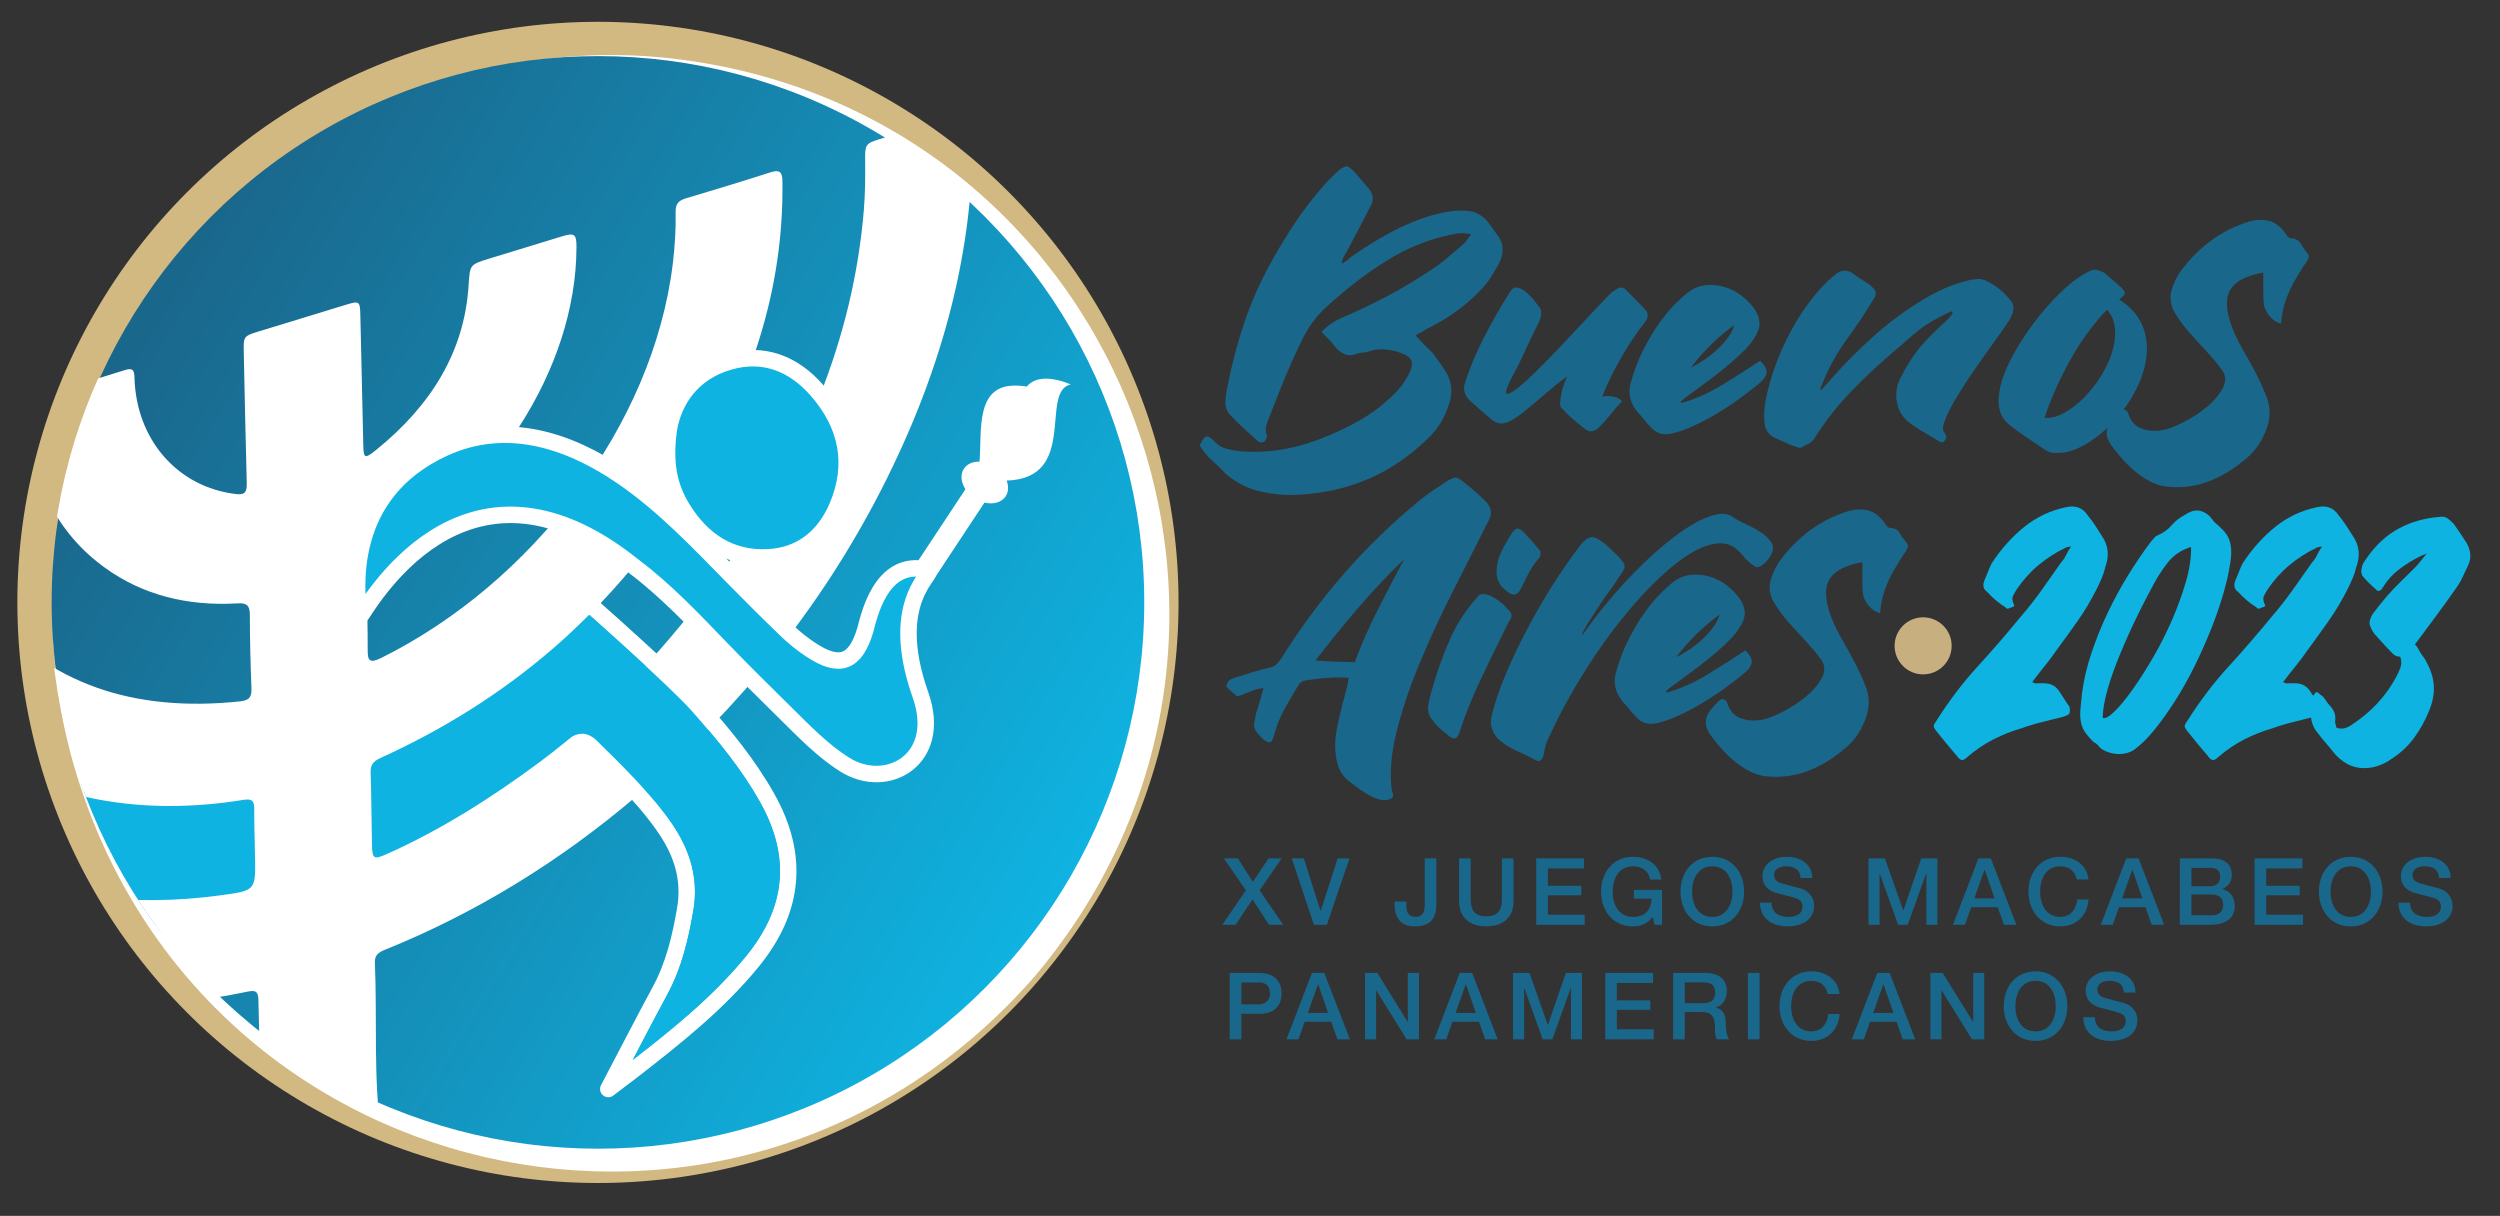
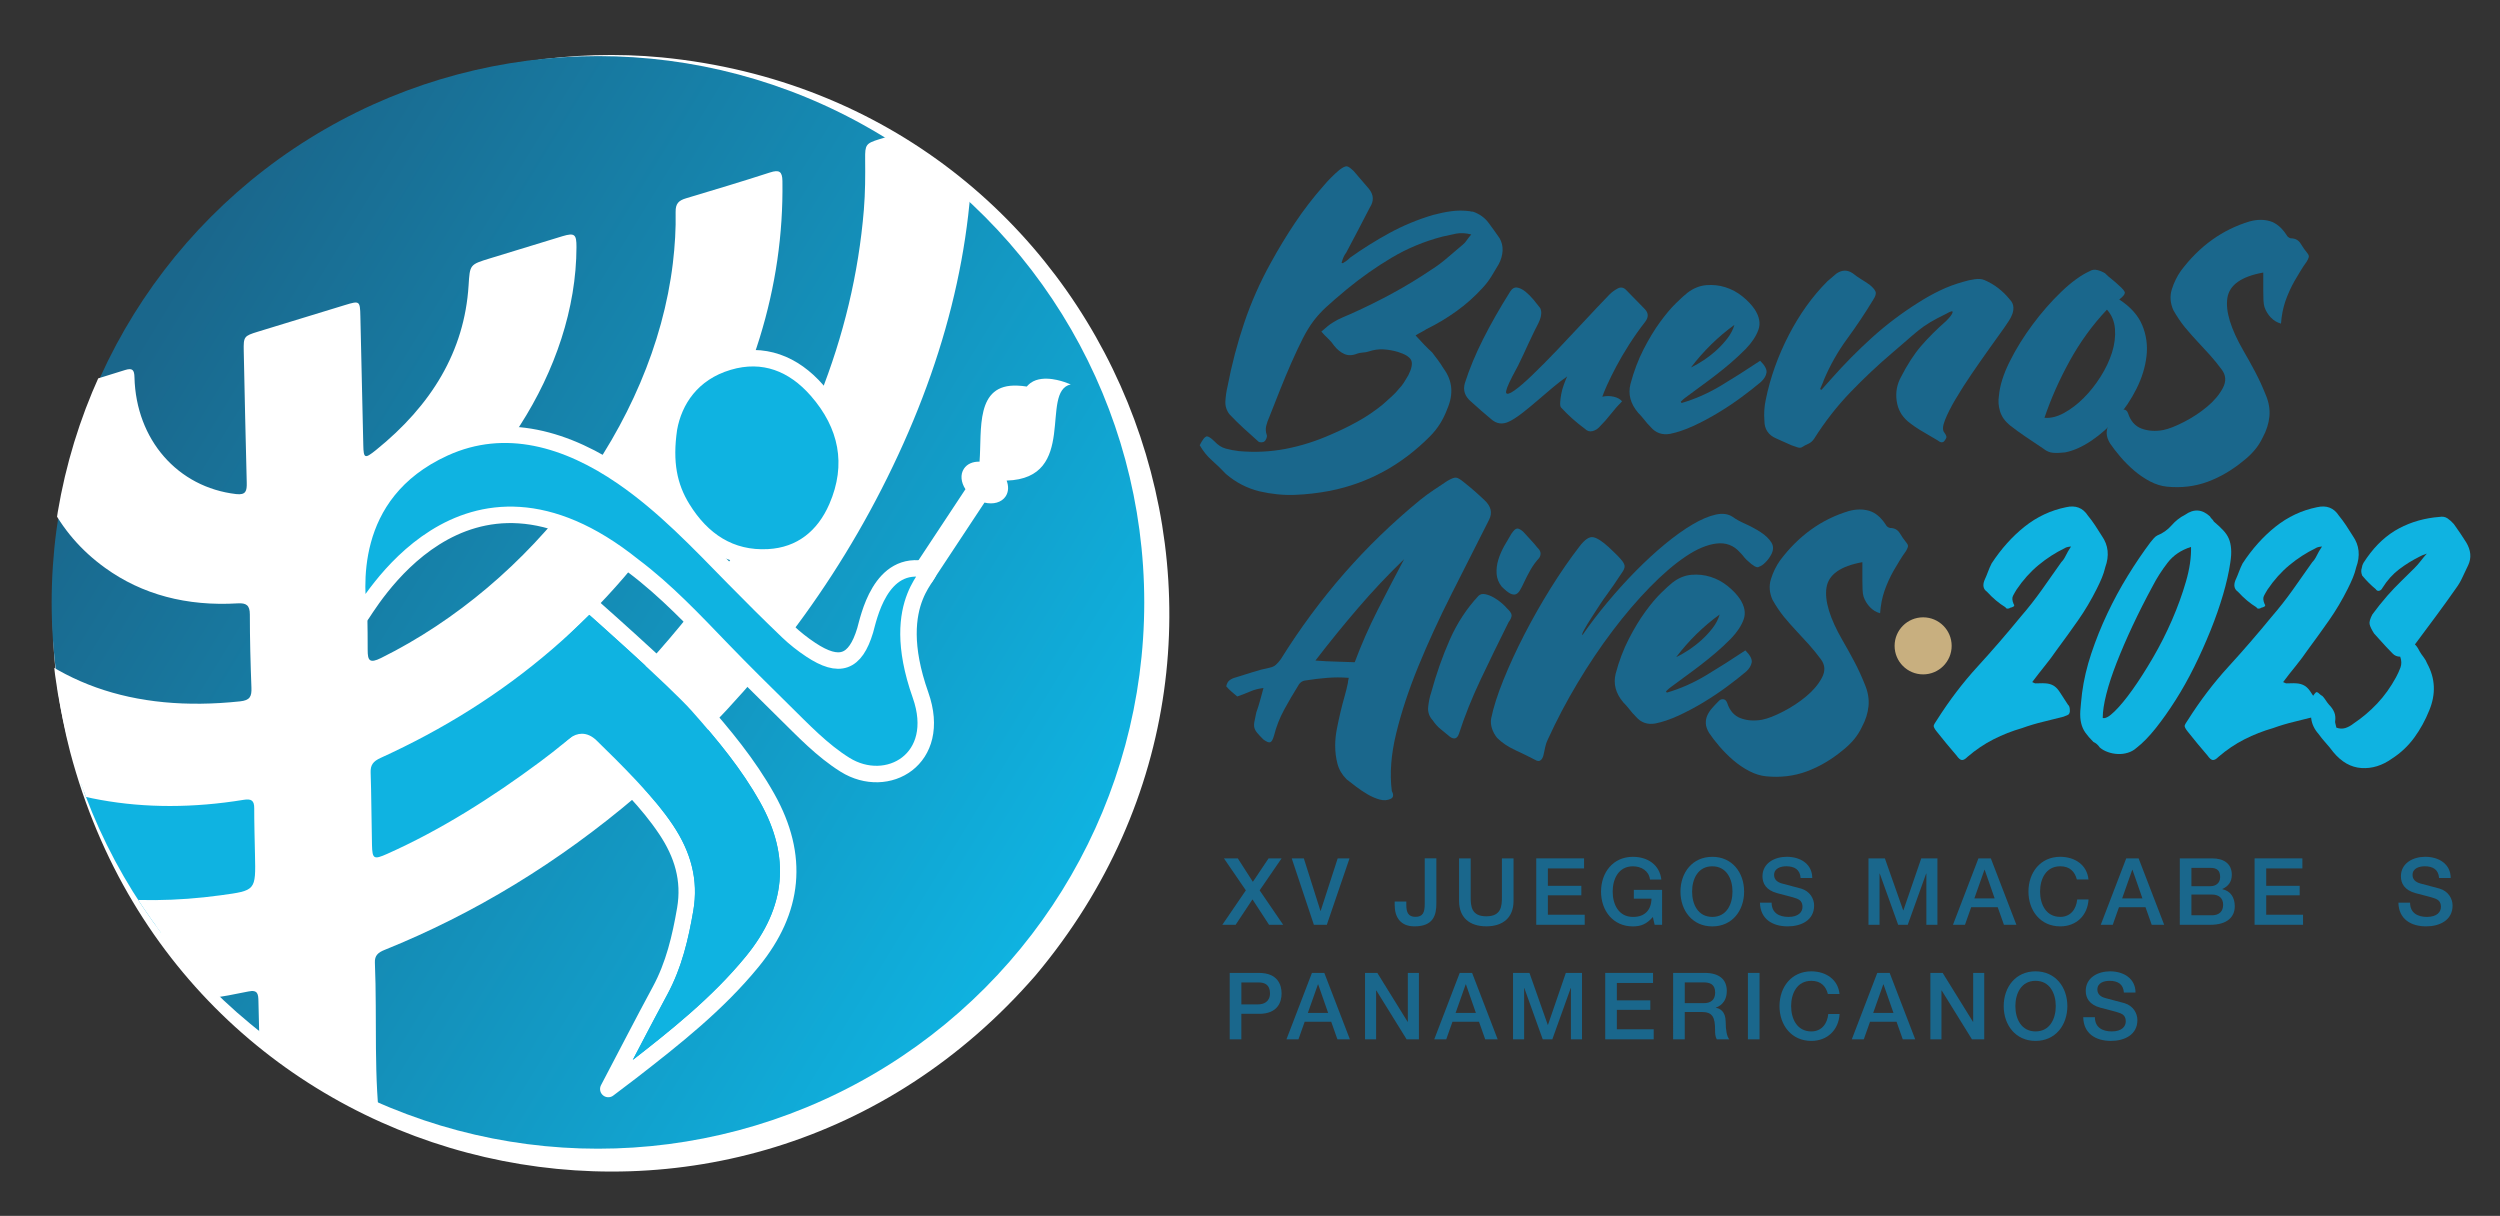
<svg xmlns="http://www.w3.org/2000/svg" xmlns:xlink="http://www.w3.org/1999/xlink" version="1.1" id="Capa_1" x="0px" y="0px" viewBox="0 0 758.88 369.07" style="enable-background:new 0 0 758.88 369.07;" xml:space="preserve">
  <rect x="0" y="0" width="758.88" height="369.07" fill="#333333" stroke="none" />
  <style type="text/css">
	.st0{fill:#D2B881;}
	.st1{fill:#1A678C;}
	.st2{fill:#FFFFFF;}
	.st3{fill:url(#SVGID_1_);}
	.st4{fill:#0FB3E1;}
	.st5{fill:#C8AF7F;}
	.st6{clip-path:url(#SVGID_00000109000534095724845570000003755564472049435537_);}
	.st7{fill:#0FB3E1;stroke:#FFFFFF;stroke-width:5;stroke-linecap:round;stroke-linejoin:round;stroke-miterlimit:10;}
	.st8{fill:#0FB3E1;stroke:#FFFFFF;stroke-width:5;stroke-linecap:square;stroke-miterlimit:10;}
</style>
  <g>
-     <circle class="st0" cx="181.51" cy="182.86" r="176.24" />
-   </g>
+     </g>
  <g>
    <circle class="st1" cx="181.51" cy="182.86" r="163.75" />
    <path class="st2" d="M56.4,76.29c34.73-41.7,90.52-64.01,144.47-58.87C338,30.83,403.03,190.38,314.39,296.03   c-90.47,104.21-257.76,65.58-293.09-67.75C7.61,175.84,20.75,117.21,56.4,76.29L56.4,76.29z M57.31,77.07   C14.94,125.81,6.4,199.88,36.43,257.03c52.68,102.89,194.02,119.42,268.83,31.23c75.15-87.9,36.36-224.79-73.6-260.43   C170.46,7.27,98.69,27.48,57.31,77.07L57.31,77.07z" />
  </g>
  <linearGradient id="SVGID_1_" gradientUnits="userSpaceOnUse" x1="41.8" y1="97.477" x2="324.836" y2="270.441">
    <stop offset="0.011" style="stop-color:#1A678C" />
    <stop offset="0.999" style="stop-color:#0FB3E1" />
  </linearGradient>
  <circle class="st3" cx="181.51" cy="182.86" r="165.83" />
  <path class="st1" d="M371.53,260.56h4.21l4.57,7.12l4.77-7.12h3.95l-6.66,9.71l7.14,10.45h-4.29l-5.03-7.71l-5.11,7.71h-4.04  l7.14-10.45L371.53,260.56z" />
  <path class="st1" d="M392.11,260.56h3.67l5.05,15.95h0.06l5.17-15.95h3.59l-6.89,20.16h-3.93L392.11,260.56z" />
  <path class="st1" d="M436.01,274.23c0,3.5-0.85,6.97-6.64,6.97c-4.26,0-6.01-2.79-6.01-6.47v-1.07h3.53v1.04  c0,2.29,0.62,3.61,2.77,3.61c2.29,0,2.82-1.38,2.82-3.9v-13.86h3.53V274.23z" />
  <path class="st1" d="M442.9,260.56h3.53v11.75c0,2.71,0.17,5.84,4.74,5.84c4.57,0,4.74-3.13,4.74-5.84v-11.75h3.53v12.9  c0,5.17-3.3,7.73-8.27,7.73s-8.27-2.57-8.27-7.73V260.56z" />
  <path class="st1" d="M466.33,260.56h14.51v3.05h-10.98v5.28h10.16v2.88h-10.16v5.9h11.18v3.05h-14.71V260.56z" />
  <path class="st1" d="M504.53,280.73h-2.26l-0.54-2.37c-1.89,2.15-3.61,2.85-6.07,2.85c-6.04,0-9.66-4.8-9.66-10.56  c0-5.76,3.61-10.56,9.66-10.56c4.41,0,8.1,2.34,8.64,6.89h-3.44c-0.34-2.65-2.65-4.01-5.2-4.01c-4.32,0-6.13,3.81-6.13,7.68  c0,3.87,1.81,7.68,6.13,7.68c3.61,0.06,5.59-2.12,5.65-5.53h-5.36v-2.68h8.58V280.73z" />
  <path class="st1" d="M529.43,270.65c0,5.76-3.61,10.56-9.66,10.56c-6.04,0-9.66-4.8-9.66-10.56c0-5.76,3.61-10.56,9.66-10.56  C525.81,260.08,529.43,264.88,529.43,270.65z M513.64,270.65c0,3.87,1.81,7.68,6.13,7.68c4.32,0,6.13-3.81,6.13-7.68  c0-3.87-1.81-7.68-6.13-7.68C515.45,262.96,513.64,266.78,513.64,270.65z" />
  <path class="st1" d="M537.78,274.01c0,3.11,2.29,4.32,5.11,4.32c3.11,0,4.26-1.53,4.26-3.05c0-1.55-0.85-2.17-1.67-2.49  c-1.41-0.54-3.25-0.9-6.02-1.67c-3.44-0.93-4.46-3.02-4.46-5.11c0-4.04,3.73-5.93,7.37-5.93c4.21,0,7.74,2.23,7.74,6.44h-3.53  c-0.17-2.6-1.92-3.56-4.35-3.56c-1.64,0-3.7,0.59-3.7,2.63c0,1.41,0.96,2.2,2.4,2.6c0.31,0.08,4.77,1.24,5.82,1.55  c2.65,0.79,3.93,3.05,3.93,5.14c0,4.52-4.01,6.32-8.02,6.32c-4.6,0-8.33-2.2-8.42-7.2H537.78z" />
  <path class="st1" d="M567.19,260.56h4.97l5.56,15.78h0.06l5.42-15.78h4.91v20.16h-3.36v-15.56h-0.06l-5.59,15.56h-2.91l-5.59-15.56  h-0.06v15.56h-3.36V260.56z" />
  <path class="st1" d="M600.56,260.56h3.76l7.76,20.16h-3.78l-1.89-5.34h-8.05l-1.89,5.34h-3.64L600.56,260.56z M599.32,272.71h6.16  l-3.02-8.67h-0.08L599.32,272.71z" />
  <path class="st1" d="M630.43,266.97c-0.59-2.32-2.09-4.01-5.03-4.01c-4.32,0-6.13,3.81-6.13,7.68c0,3.87,1.81,7.68,6.13,7.68  c3.13,0,4.86-2.34,5.14-5.28h3.44c-0.28,4.83-3.7,8.16-8.58,8.16c-6.04,0-9.66-4.8-9.66-10.56c0-5.76,3.61-10.56,9.66-10.56  c4.55,0.03,8.13,2.54,8.56,6.89H630.43z" />
  <path class="st1" d="M645.42,260.56h3.76l7.76,20.16h-3.78l-1.89-5.34h-8.05l-1.89,5.34h-3.64L645.42,260.56z M644.18,272.71h6.16  l-3.02-8.67h-0.08L644.18,272.71z" />
  <path class="st1" d="M661.68,260.56h9.8c3.61,0,5.99,1.64,5.99,5c0,2.03-1.04,3.5-2.88,4.29v0.06c2.46,0.54,3.78,2.46,3.78,5.19  c0,3.16-2.2,5.62-7.43,5.62h-9.26V260.56z M665.21,269.01h5.76c1.69,0,2.96-0.99,2.96-2.8c0-2.03-1.04-2.77-2.96-2.77h-5.76V269.01z   M665.21,277.84h6.24c2.15,0,3.39-1.16,3.39-3.19c0-1.98-1.24-3.11-3.39-3.11h-6.24V277.84z" />
  <path class="st1" d="M684.38,260.56h14.51v3.05h-10.98v5.28h10.16v2.88h-10.16v5.9h11.18v3.05h-14.71V260.56z" />
-   <path class="st1" d="M723.23,270.65c0,5.76-3.61,10.56-9.66,10.56c-6.04,0-9.66-4.8-9.66-10.56c0-5.76,3.61-10.56,9.66-10.56  C719.61,260.08,723.23,264.88,723.23,270.65z M707.44,270.65c0,3.87,1.81,7.68,6.13,7.68s6.13-3.81,6.13-7.68  c0-3.87-1.81-7.68-6.13-7.68S707.44,266.78,707.44,270.65z" />
  <path class="st1" d="M731.58,274.01c0,3.11,2.29,4.32,5.11,4.32c3.11,0,4.26-1.53,4.26-3.05c0-1.55-0.85-2.17-1.67-2.49  c-1.41-0.54-3.25-0.9-6.02-1.67c-3.44-0.93-4.46-3.02-4.46-5.11c0-4.04,3.73-5.93,7.37-5.93c4.21,0,7.74,2.23,7.74,6.44h-3.53  c-0.17-2.6-1.92-3.56-4.35-3.56c-1.64,0-3.7,0.59-3.7,2.63c0,1.41,0.96,2.2,2.4,2.6c0.31,0.08,4.77,1.24,5.82,1.55  c2.65,0.79,3.93,3.05,3.93,5.14c0,4.52-4.01,6.32-8.02,6.32c-4.6,0-8.33-2.2-8.42-7.2H731.58z" />
  <path class="st1" d="M373.28,295.33h8.89c5.76,0,6.86,3.73,6.86,6.24c0,2.49-1.1,6.21-6.86,6.18h-5.36v7.74h-3.53V295.33z   M376.81,304.88h5.17c1.58,0,3.53-0.79,3.53-3.33c0-2.65-1.61-3.33-3.47-3.33h-5.22V304.88z" />
  <path class="st1" d="M398.24,295.33h3.76l7.76,20.16h-3.78l-1.89-5.34h-8.05l-1.89,5.34h-3.64L398.24,295.33z M397,307.48h6.16  l-3.02-8.67h-0.08L397,307.48z" />
  <path class="st1" d="M414.36,295.33h3.73l9.2,14.85h0.06v-14.85h3.36v20.16h-3.73l-9.18-14.82h-0.08v14.82h-3.36V295.33z" />
  <path class="st1" d="M443.1,295.33h3.76l7.76,20.16h-3.78l-1.89-5.34h-8.05l-1.89,5.34h-3.64L443.1,295.33z M441.85,307.48h6.16  l-3.02-8.67h-0.08L441.85,307.48z" />
  <path class="st1" d="M459.3,295.33h4.97l5.56,15.78h0.06l5.42-15.78h4.91v20.16h-3.36v-15.56h-0.06l-5.59,15.56h-2.91l-5.59-15.56  h-0.06v15.56h-3.36V295.33z" />
  <path class="st1" d="M487.27,295.33h14.51v3.05H490.8v5.28h10.16v2.88H490.8v5.9h11.18v3.05h-14.71V295.33z" />
  <path class="st1" d="M507.88,295.33h9.63c4.41,0,6.66,2.03,6.66,5.45c0,3.87-2.68,4.86-3.33,5.08v0.06  c1.21,0.17,2.99,1.07,2.99,4.26c0,2.34,0.34,4.49,1.1,5.31h-3.78c-0.54-0.88-0.54-1.98-0.54-2.96c0-3.7-0.76-5.34-4.01-5.34h-5.19  v8.3h-3.53V295.33z M511.41,304.51h5.79c2.23,0,3.44-1.1,3.44-3.22c0-2.57-1.67-3.08-3.5-3.08h-5.73V304.51z" />
  <path class="st1" d="M530.58,295.33h3.53v20.16h-3.53V295.33z" />
  <path class="st1" d="M554.86,301.74c-0.59-2.32-2.09-4.01-5.03-4.01c-4.32,0-6.13,3.81-6.13,7.68c0,3.87,1.81,7.68,6.13,7.68  c3.13,0,4.86-2.34,5.14-5.28h3.44c-0.28,4.83-3.7,8.16-8.58,8.16c-6.04,0-9.66-4.8-9.66-10.56c0-5.76,3.61-10.56,9.66-10.56  c4.55,0.03,8.13,2.54,8.56,6.89H554.86z" />
  <path class="st1" d="M569.85,295.33h3.76l7.76,20.16h-3.78l-1.89-5.34h-8.05l-1.89,5.34h-3.64L569.85,295.33z M568.61,307.48h6.16  l-3.02-8.67h-0.08L568.61,307.48z" />
  <path class="st1" d="M585.97,295.33h3.73l9.2,14.85h0.06v-14.85h3.36v20.16h-3.73l-9.18-14.82h-0.08v14.82h-3.36V295.33z" />
  <path class="st1" d="M627.55,305.41c0,5.76-3.61,10.56-9.66,10.56c-6.04,0-9.66-4.8-9.66-10.56c0-5.76,3.61-10.56,9.66-10.56  C623.94,294.85,627.55,299.66,627.55,305.41z M611.77,305.41c0,3.87,1.81,7.68,6.13,7.68c4.32,0,6.13-3.81,6.13-7.68  c0-3.87-1.81-7.68-6.13-7.68C613.58,297.73,611.77,301.55,611.77,305.41z" />
  <path class="st1" d="M635.91,308.77c0,3.11,2.29,4.32,5.11,4.32c3.11,0,4.26-1.53,4.26-3.05c0-1.55-0.85-2.17-1.67-2.48  c-1.41-0.54-3.25-0.9-6.02-1.67c-3.44-0.93-4.46-3.02-4.46-5.11c0-4.04,3.73-5.93,7.37-5.93c4.21,0,7.74,2.23,7.74,6.44h-3.53  c-0.17-2.6-1.92-3.56-4.35-3.56c-1.64,0-3.7,0.59-3.7,2.63c0,1.41,0.96,2.2,2.4,2.6c0.31,0.09,4.77,1.24,5.82,1.55  c2.65,0.79,3.93,3.05,3.93,5.14c0,4.52-4.01,6.32-8.02,6.32c-4.6,0-8.33-2.2-8.42-7.2H635.91z" />
  <path class="st1" d="M407.63,79.89c0.43-0.26,0.79-0.49,1.09-0.71c0.3-0.21,0.66-0.53,1.09-0.96c3.85-2.74,7.84-5.24,11.99-7.5  c4.15-2.26,8.53-4.08,13.14-5.45c1.88-0.51,3.74-0.9,5.58-1.15c1.84-0.26,3.74-0.26,5.71,0c0.17,0.09,0.47,0.13,0.9,0.13  c1.97,0.69,3.53,1.8,4.68,3.33c1.15,1.54,2.29,3.12,3.4,4.74c0.68,1.2,0.98,2.48,0.9,3.85c-0.09,1.37-0.47,2.69-1.15,3.98  c-0.69,1.2-1.41,2.42-2.18,3.65c-0.77,1.24-1.62,2.37-2.56,3.4c-2.48,2.74-5.17,5.15-8.08,7.24c-2.91,2.1-5.94,3.91-9.1,5.45  c-0.51,0.34-1.03,0.64-1.54,0.9c-0.51,0.26-1.11,0.6-1.8,1.03c0.85,0.94,1.69,1.84,2.5,2.69c0.81,0.86,1.64,1.67,2.5,2.44  c0.6,0.77,1.2,1.56,1.8,2.37c0.6,0.81,1.15,1.65,1.67,2.5c2.74,3.68,3.12,7.78,1.15,12.31c-1.2,3.25-2.95,6.03-5.26,8.33  c-8.64,8.72-18.76,14.23-30.39,16.54c-3.59,0.68-7.14,1.09-10.64,1.22c-3.51,0.13-7.1-0.24-10.77-1.09  c-3.76-0.94-7.14-2.69-10.13-5.26c-1.37-1.45-2.78-2.82-4.23-4.1c-1.45-1.28-2.69-2.82-3.72-4.62c0.77-1.54,1.41-2.41,1.92-2.63  c0.51-0.21,1.37,0.28,2.57,1.47c1.03,1.11,2.16,1.84,3.4,2.18c1.24,0.34,2.58,0.6,4.04,0.77c4.87,0.43,9.62,0.19,14.23-0.7  c4.62-0.9,9.15-2.33,13.59-4.3c2.82-1.2,5.58-2.54,8.27-4.04c2.69-1.49,5.24-3.23,7.63-5.19c0.94-0.85,1.81-1.64,2.63-2.37  c0.81-0.73,1.56-1.52,2.24-2.37c0.51-0.51,1-1.13,1.47-1.86c0.47-0.73,0.92-1.47,1.35-2.24c1.03-2.05,1.3-3.57,0.83-4.55  c-0.47-0.98-1.82-1.82-4.04-2.5c-1.45-0.43-2.91-0.68-4.36-0.77c-1.45-0.08-2.95,0.13-4.49,0.64c-0.51,0.17-1.09,0.28-1.73,0.32  c-0.64,0.04-1.22,0.15-1.73,0.32c-1.45,0.6-2.76,0.64-3.91,0.13c-1.15-0.51-2.2-1.37-3.14-2.56c-0.51-0.77-1.11-1.47-1.8-2.12  c-0.69-0.64-1.37-1.35-2.05-2.12c0.68-0.6,1.3-1.13,1.86-1.6c0.56-0.47,1.13-0.88,1.73-1.22c0.94-0.6,1.88-1.09,2.82-1.47  c0.94-0.38,1.88-0.79,2.82-1.22c4.19-1.88,8.29-3.91,12.31-6.09c4.02-2.18,7.99-4.59,11.92-7.24c1.62-1.03,3.23-2.22,4.81-3.59  c1.58-1.37,3.14-2.69,4.68-3.98c0.43-0.34,0.81-0.77,1.15-1.28c0.34-0.51,0.81-1.11,1.41-1.8c-1.71-0.43-3.23-0.51-4.55-0.26  c-1.33,0.26-2.71,0.56-4.17,0.9c-5.56,1.45-10.71,3.59-15.45,6.41c-4.74,2.82-9.3,6.03-13.66,9.62c-2.56,2.14-4.62,3.91-6.15,5.32  c-1.54,1.41-2.86,2.87-3.98,4.36c-1.11,1.5-2.16,3.21-3.14,5.13c-0.98,1.92-2.16,4.42-3.53,7.5c-1.2,2.74-2.33,5.45-3.4,8.14  c-1.07,2.69-2.16,5.45-3.27,8.27c-0.43,0.94-0.75,1.86-0.96,2.76c-0.21,0.9-0.15,1.82,0.19,2.76c0.08,0.26,0.04,0.6-0.13,1.03  c-0.17,0.43-0.38,0.73-0.64,0.9c-0.17,0.17-0.47,0.26-0.9,0.26c-0.43,0-0.73-0.08-0.9-0.26c-1.54-1.37-3.01-2.69-4.42-3.98  c-1.41-1.28-2.84-2.69-4.3-4.23c-0.94-1.2-1.37-2.54-1.28-4.04c0.09-1.49,0.3-2.97,0.64-4.42c1.28-6.67,2.97-13.1,5.06-19.3  c2.09-6.2,4.76-12.25,8.01-18.14c2.39-4.36,4.89-8.48,7.5-12.37c2.61-3.89,5.49-7.63,8.66-11.22c1.45-1.71,3.03-3.29,4.74-4.74  c1.03-0.77,1.77-1.13,2.24-1.09c0.47,0.04,1.17,0.54,2.12,1.47l4.62,5.39c1.45,1.8,1.54,3.68,0.26,5.64  c-1.2,2.31-2.39,4.62-3.59,6.92c-1.2,2.31-2.39,4.57-3.59,6.8c-0.34,0.43-0.62,0.9-0.83,1.41c-0.21,0.51-0.41,1.07-0.58,1.67  c0.08,0,0.15,0.02,0.19,0.06C407.48,79.87,407.54,79.89,407.63,79.89z" />
  <path class="st1" d="M492.38,121.82c-1.2,1.2-2.33,2.48-3.4,3.85c-1.07,1.37-2.2,2.65-3.4,3.85c-0.6,0.69-1.33,1.13-2.18,1.35  c-0.85,0.21-1.62-0.02-2.31-0.71c-1.28-0.94-2.52-1.94-3.72-3.01c-1.2-1.07-2.35-2.2-3.46-3.4c-0.26-0.26-0.36-0.77-0.32-1.54  c0.04-0.77,0.15-1.62,0.32-2.56c0.17-0.94,0.43-1.88,0.77-2.82c0.34-0.94,0.68-1.8,1.03-2.56c-1.37,0.94-2.84,2.07-4.42,3.4  c-1.58,1.33-3.16,2.67-4.74,4.04c-1.58,1.37-3.12,2.63-4.62,3.78c-1.5,1.15-2.8,1.99-3.91,2.5c-1.97,0.94-3.76,0.68-5.39-0.77  c-1.03-0.85-2.03-1.71-3.01-2.56c-0.98-0.85-1.99-1.75-3.01-2.69c-1.97-1.62-2.61-3.55-1.92-5.77c1.37-4.27,3.21-8.7,5.51-13.27  c2.31-4.57,5.04-9.38,8.21-14.42c0.6-0.94,1.3-1.35,2.12-1.22c0.81,0.13,1.64,0.54,2.5,1.22c0.85,0.69,1.69,1.52,2.5,2.5  c0.81,0.98,1.47,1.82,1.99,2.5c0.26,0.51,0.36,1.09,0.32,1.73c-0.04,0.64-0.19,1.28-0.45,1.92c-0.26,0.64-0.54,1.24-0.83,1.79  c-0.3,0.56-0.54,1.01-0.7,1.35c-1.2,2.48-2.33,4.89-3.4,7.24c-1.07,2.35-2.2,4.6-3.4,6.73c-1.45,2.82-2.07,4.49-1.86,5  c0.21,0.51,1.03,0.28,2.44-0.7c1.41-0.98,3.27-2.58,5.58-4.81c2.31-2.22,4.79-4.72,7.44-7.5c2.65-2.78,5.36-5.66,8.14-8.66  c2.78-2.99,5.36-5.73,7.76-8.21c0.68-0.68,1.5-1.28,2.44-1.8c0.94-0.51,1.79-0.38,2.56,0.38l5.64,5.77c1.2,1.2,1.28,2.48,0.26,3.85  c-1.8,2.31-3.44,4.64-4.94,6.99c-1.5,2.35-2.8,4.57-3.91,6.67c-1.11,2.1-2.03,3.95-2.76,5.58c-0.73,1.62-1.22,2.82-1.47,3.59  c1.2-0.26,2.35-0.26,3.46,0C490.93,120.66,491.79,121.13,492.38,121.82z" />
  <path class="st1" d="M510.46,122.33c4.1-1.2,8.08-2.95,11.92-5.26c3.85-2.31,7.82-4.83,11.92-7.56c1.45,1.45,2.09,2.67,1.92,3.65  c-0.17,0.98-0.73,1.9-1.67,2.76c-1.71,1.45-3.7,3.01-5.96,4.68c-2.27,1.67-4.64,3.25-7.12,4.74c-2.48,1.5-4.98,2.82-7.5,3.98  c-2.52,1.15-4.85,1.94-6.99,2.37c-2.39,0.43-4.36-0.26-5.9-2.05c-0.69-0.68-1.33-1.41-1.92-2.18c-0.6-0.77-1.24-1.49-1.92-2.18  c-2.31-2.73-3.08-5.64-2.31-8.72c1.03-3.85,2.35-7.35,3.97-10.51c1.62-3.16,3.29-5.92,5-8.27c1.71-2.35,3.33-4.27,4.87-5.77  c1.54-1.5,2.69-2.54,3.46-3.14c1.8-1.37,3.7-2.14,5.71-2.31c2.01-0.17,3.95,0.04,5.83,0.64c1.88,0.6,3.59,1.52,5.13,2.76  c1.54,1.24,2.78,2.54,3.72,3.91c1.45,2.22,1.84,4.3,1.15,6.22c-0.68,1.92-1.97,3.87-3.85,5.83c-1.63,1.63-3.16,3.06-4.62,4.3  c-1.45,1.24-2.93,2.44-4.42,3.59c-1.5,1.15-3.01,2.29-4.55,3.4c-1.54,1.11-3.16,2.31-4.87,3.59c-0.34,0.26-0.77,0.64-1.28,1.15  c0.08,0.09,0.13,0.15,0.13,0.19C510.33,122.18,510.38,122.24,510.46,122.33z M513.28,111.56c1.11-0.51,2.35-1.22,3.72-2.12  c1.37-0.9,2.67-1.9,3.91-3.01c1.24-1.11,2.37-2.33,3.4-3.65c1.03-1.32,1.75-2.71,2.18-4.17  C521.53,102.2,517.13,106.51,513.28,111.56z" />
  <path class="st1" d="M552.9,118.35l3.08-3.46c3.93-4.44,8.06-8.61,12.37-12.5c4.32-3.89,9-7.42,14.04-10.58  c2.14-1.37,4.31-2.58,6.54-3.65c2.22-1.07,4.57-1.94,7.05-2.63c1.11-0.34,2.26-0.6,3.46-0.77c1.2-0.17,2.18-0.08,2.95,0.26  c2.99,1.28,5.56,3.25,7.69,5.9c0.68,0.69,1.04,1.47,1.09,2.37c0.04,0.9-0.15,1.78-0.58,2.63c-0.26,0.69-1.03,1.92-2.31,3.72  s-2.78,3.89-4.49,6.28c-1.71,2.39-3.48,4.94-5.32,7.63c-1.84,2.69-3.46,5.24-4.87,7.63c-1.41,2.39-2.48,4.51-3.2,6.35  c-0.73,1.84-0.79,3.1-0.19,3.78c0.26,0.34,0.45,0.68,0.58,1.03c0.13,0.34,0.02,0.73-0.32,1.15c-0.51,0.94-1.24,1.03-2.18,0.26  c-1.54-0.94-3.1-1.86-4.68-2.76c-1.58-0.9-3.1-1.94-4.55-3.14c-1.88-1.62-2.99-3.7-3.33-6.22c-0.34-2.52,0.08-4.89,1.28-7.12  c1.97-3.85,4.02-7.01,6.15-9.49c2.14-2.48,4.66-5,7.57-7.56c1.2-1.2,1.86-2.07,1.99-2.63c0.13-0.56-0.53-0.4-1.99,0.45  c-1.8,0.86-3.38,1.69-4.74,2.5c-1.37,0.81-2.63,1.69-3.78,2.63c-1.15,0.94-2.33,1.95-3.53,3.01c-1.2,1.07-2.56,2.24-4.1,3.53  c-4.53,3.85-8.83,7.89-12.89,12.12c-4.06,4.23-7.72,8.91-10.96,14.04c-0.51,0.77-1.11,1.3-1.8,1.6c-0.69,0.3-1.37,0.66-2.05,1.09  c-0.34,0.17-0.81,0.15-1.41-0.06c-0.6-0.21-1.15-0.4-1.67-0.58c-0.77-0.34-1.54-0.68-2.31-1.03c-0.77-0.34-1.54-0.68-2.31-1.03  c-2.39-1.03-3.59-2.82-3.59-5.39c-0.17-2.14-0.04-4.23,0.39-6.28c1.37-6.75,3.7-13.31,6.99-19.68c3.29-6.37,7.2-11.82,11.73-16.35  l2.69-2.31c1.71-1.2,3.38-1.24,5-0.13c0.85,0.68,1.71,1.28,2.56,1.8c0.85,0.51,1.71,1.07,2.56,1.67c0.94,0.77,1.54,1.45,1.79,2.05  c0.26,0.6,0.04,1.41-0.64,2.44c-2.48,4.1-5.13,8.08-7.95,11.92c-2.82,3.85-5.17,7.99-7.05,12.44c-0.17,0.51-0.36,1.01-0.58,1.47  c-0.21,0.47-0.41,0.92-0.58,1.35c0.08,0.09,0.15,0.13,0.19,0.13C552.75,118.22,552.82,118.27,552.9,118.35z" />
  <path class="st1" d="M643.3,90.91c3.42,2.22,5.75,4.83,6.99,7.82c1.24,2.99,1.67,6.13,1.28,9.42c-0.38,3.29-1.39,6.56-3.01,9.81  c-1.62,3.25-3.61,6.22-5.96,8.91c-2.35,2.69-4.92,4.98-7.69,6.86c-2.78,1.88-5.45,3.08-8.01,3.59c-1.37,0.17-2.59,0.21-3.65,0.13  c-1.07-0.08-2.07-0.51-3.01-1.28c-1.8-1.2-3.55-2.37-5.26-3.53c-1.71-1.15-3.33-2.33-4.87-3.53c-1.54-1.28-2.54-2.71-3.01-4.3  c-0.47-1.58-0.58-3.14-0.32-4.68c0.26-3.08,1.35-6.54,3.27-10.39c1.92-3.85,4.25-7.61,6.99-11.28c2.73-3.67,5.64-6.99,8.72-9.94  c3.08-2.95,5.94-5.02,8.59-6.22c0.68-0.43,1.45-0.53,2.31-0.32c0.85,0.21,1.62,0.54,2.31,0.96c0.68,0.68,1.41,1.33,2.18,1.92  c0.77,0.6,1.45,1.2,2.05,1.79c1.2,1.03,1.8,1.78,1.8,2.24C644.97,89.4,644.41,90.06,643.3,90.91z M620.6,126.82  c1.88,0.17,3.87-0.32,5.96-1.47c2.09-1.15,4.08-2.67,5.96-4.55c1.88-1.88,3.59-4.04,5.13-6.48s2.69-4.87,3.46-7.31  c0.77-2.44,1.07-4.81,0.9-7.12c-0.17-2.31-0.98-4.27-2.44-5.9c-4.36,4.62-8.12,9.79-11.28,15.52  C625.13,115.23,622.57,121,620.6,126.82z" />
  <path class="st1" d="M659.71,94.12c-0.94-2.14-1.09-4.23-0.45-6.28s1.56-3.93,2.76-5.64c5.64-7.52,12.61-12.52,20.9-15  c2.22-0.6,4.27-0.62,6.15-0.06c1.88,0.56,3.55,1.95,5,4.17c0.26,0.51,0.68,0.86,1.28,1.03c1.36,0,2.37,0.54,3.01,1.6  c0.64,1.07,1.35,2.07,2.12,3.01c0.34,0.43,0.45,0.83,0.32,1.22c-0.13,0.38-0.32,0.79-0.58,1.22c-0.69,0.94-1.33,1.9-1.92,2.89  c-0.6,0.98-1.2,1.99-1.79,3.01c-1.11,1.97-2.03,4-2.76,6.09c-0.73,2.1-1.17,4.38-1.35,6.86c-1.2-0.34-2.22-0.96-3.08-1.86  c-0.86-0.9-1.5-1.94-1.92-3.14c-0.17-0.51-0.28-1.22-0.32-2.12c-0.04-0.9-0.06-1.86-0.06-2.88c0-1.03,0-2.03,0-3.01  c0-0.98,0-1.82,0-2.5c-6.67,1.2-10.3,3.78-10.9,7.76c-0.6,3.98,1.03,9.3,4.87,15.96c1.2,2.05,2.39,4.21,3.59,6.47  c1.2,2.27,2.26,4.6,3.21,6.99c0.94,2.22,1.3,4.4,1.09,6.54c-0.21,2.14-0.88,4.23-1.99,6.28c-0.69,1.45-1.52,2.76-2.5,3.91  c-0.98,1.15-2.07,2.2-3.27,3.14c-3.51,2.91-7.18,5.06-11.03,6.48c-3.85,1.41-7.95,1.9-12.31,1.47c-1.71-0.17-3.42-0.71-5.13-1.6  c-1.71-0.9-3.31-1.99-4.81-3.27c-1.5-1.28-2.89-2.67-4.17-4.17c-1.28-1.49-2.35-2.88-3.21-4.17c-0.6-1.03-0.92-1.97-0.96-2.82  c-0.04-0.85,0.11-1.67,0.45-2.44c0.34-0.77,0.81-1.49,1.41-2.18c0.6-0.68,1.24-1.37,1.92-2.05c0.43-0.51,0.92-0.75,1.47-0.7  c0.56,0.04,0.96,0.41,1.22,1.09c0.77,2.39,2.14,3.95,4.1,4.68c1.97,0.73,4.15,0.88,6.54,0.45c1.71-0.34,3.85-1.17,6.41-2.5  c2.56-1.32,4.89-2.86,6.99-4.62c2.09-1.75,3.67-3.63,4.74-5.64c1.07-2.01,0.96-3.87-0.32-5.58c-1.2-1.62-2.42-3.12-3.65-4.49  c-1.24-1.37-2.5-2.73-3.78-4.1c-1.28-1.37-2.54-2.8-3.78-4.29C662,97.82,660.82,96.09,659.71,94.12z" />
  <path class="st1" d="M409.42,205.76c-2.22-0.17-4.4-0.17-6.54,0c-2.14,0.17-4.28,0.43-6.41,0.77c-1.11,0.09-1.92,0.64-2.44,1.67  c-1.45,2.31-2.86,4.73-4.23,7.24c-1.37,2.52-2.39,5.15-3.08,7.89c-0.34,1.2-0.73,1.86-1.15,1.99c-0.43,0.13-1.11-0.15-2.05-0.83  c-0.86-0.85-1.5-1.54-1.92-2.05c-0.43-0.51-0.7-1.03-0.83-1.54c-0.13-0.51-0.13-1.11,0-1.8c0.13-0.68,0.32-1.62,0.58-2.82  c0.43-1.2,0.81-2.41,1.15-3.65c0.34-1.24,0.68-2.5,1.03-3.78c-1.45,0.17-2.78,0.51-3.98,1.03c-1.2,0.51-2.52,1.03-3.98,1.54  c-0.51-0.43-1.07-0.9-1.67-1.41c-0.6-0.51-1.15-1.07-1.67-1.67c0.17-0.85,0.51-1.47,1.03-1.86c0.51-0.39,1.11-0.66,1.79-0.83  c1.71-0.51,3.42-1.05,5.13-1.6c1.71-0.56,3.42-1,5.13-1.35c0.85-0.17,1.52-0.47,1.99-0.9c0.47-0.43,0.96-0.98,1.47-1.67  c5.81-9.32,12.22-17.99,19.23-26.03c7.01-8.03,14.75-15.51,23.21-22.44c1.28-1.03,2.63-2.01,4.04-2.95  c1.41-0.94,2.76-1.84,4.04-2.69c1.28-0.77,2.2-1.11,2.76-1.03c0.56,0.09,1.39,0.6,2.5,1.54c2.05,1.62,4.06,3.38,6.03,5.26  c2.05,1.88,2.52,3.89,1.41,6.03c-3.76,7.44-7.54,14.92-11.35,22.44c-3.8,7.52-7.16,14.83-10.07,21.93  c-2.91,7.1-5.15,13.87-6.73,20.32c-1.58,6.46-2.03,12.33-1.35,17.63c0.6,1.11,0.51,1.88-0.26,2.31c-1.03,0.51-2.16,0.6-3.4,0.26  c-1.24-0.34-2.48-0.88-3.72-1.6c-1.24-0.73-2.42-1.52-3.53-2.37c-1.11-0.86-2.05-1.58-2.82-2.18c-1.37-1.37-2.29-2.93-2.76-4.68  c-0.47-1.75-0.7-3.61-0.7-5.58c0-1.62,0.17-3.31,0.51-5.06c0.34-1.75,0.71-3.44,1.09-5.06c0.38-1.62,0.79-3.18,1.22-4.68  c0.43-1.5,0.77-2.89,1.03-4.17c0-0.17,0.02-0.36,0.06-0.58C409.28,206.51,409.34,206.19,409.42,205.76z M399.3,200.51  c2.22,0.17,4.27,0.28,6.16,0.32c1.88,0.04,3.8,0.11,5.77,0.19c2.05-5.47,4.38-10.77,6.99-15.9c2.61-5.13,5.28-10.26,8.01-15.39  c-4.87,4.7-9.51,9.62-13.91,14.75C407.91,189.61,403.57,194.95,399.3,200.51z" />
  <path class="st1" d="M434.43,210.25c1.54-5.64,3.42-10.98,5.64-16.03c2.22-5.04,5.13-9.49,8.72-13.34c0.51-0.51,1.2-0.68,2.05-0.51  c0.85,0.17,1.73,0.51,2.63,1.03c0.9,0.51,1.71,1.09,2.44,1.73c0.73,0.64,1.22,1.13,1.47,1.47c0.94,0.86,1.43,1.56,1.47,2.11  c0.04,0.56-0.28,1.31-0.96,2.24c-2.99,5.98-5.81,11.78-8.46,17.37c-2.65,5.6-4.83,11.05-6.54,16.35c-0.51,1.54-1.41,1.88-2.69,1.03  c-1.03-0.85-1.99-1.64-2.89-2.37c-0.9-0.73-1.69-1.6-2.37-2.63c-1.11-1.2-1.58-2.58-1.41-4.17  C433.7,212.97,434,211.53,434.43,210.25z M455.84,178.07c-0.94-1.2-1.45-2.5-1.54-3.91c-0.09-1.41,0.08-2.82,0.51-4.23  c0.43-1.41,1.03-2.8,1.79-4.17c0.77-1.37,1.5-2.61,2.18-3.72c0.68-1.03,1.26-1.56,1.73-1.6c0.47-0.04,1.09,0.28,1.86,0.96  c0.77,0.86,1.52,1.67,2.24,2.44c0.73,0.77,1.43,1.58,2.11,2.44c1.03,0.94,1.2,1.97,0.51,3.08c-1.03,1.11-1.9,2.31-2.63,3.59  c-0.73,1.28-1.39,2.56-1.99,3.85c-0.43,0.94-0.83,1.73-1.22,2.37c-0.38,0.64-0.81,1.05-1.28,1.22c-0.47,0.17-1.05,0.09-1.73-0.26  C457.72,179.78,456.86,179.09,455.84,178.07z" />
  <path class="st1" d="M480.33,192.81c2.31-3.33,4.85-6.67,7.63-10c2.78-3.33,5.64-6.5,8.59-9.49c2.95-2.99,5.9-5.71,8.85-8.14  c2.95-2.44,5.73-4.42,8.33-5.96c2.61-1.54,4.96-2.54,7.05-3.01c2.09-0.47,3.83-0.23,5.19,0.7c0.94,0.69,2.22,1.39,3.85,2.12  c1.62,0.73,3.16,1.56,4.62,2.5c1.45,0.94,2.54,1.99,3.27,3.14c0.72,1.15,0.66,2.46-0.19,3.91c-0.43,0.77-0.98,1.5-1.67,2.18  c-0.68,0.68-1.33,1.11-1.92,1.28c-0.17,0.17-0.45,0.19-0.83,0.06c-0.38-0.13-0.66-0.28-0.83-0.45c-0.43-0.26-0.79-0.53-1.09-0.83  c-0.3-0.3-0.66-0.62-1.09-0.96c-0.34-0.34-0.64-0.68-0.9-1.03c-0.26-0.34-0.6-0.73-1.03-1.15c-1.88-2.14-4.25-3.03-7.12-2.69  c-2.86,0.34-6.01,1.67-9.42,3.98c-3.42,2.31-7.03,5.41-10.83,9.3c-3.8,3.89-7.56,8.29-11.28,13.21  c-3.72,4.92-7.27,10.19-10.64,15.84c-3.38,5.64-6.39,11.37-9.04,17.18c-0.34,0.69-0.6,1.43-0.77,2.24c-0.17,0.81-0.34,1.6-0.51,2.37  c-0.17,0.77-0.47,1.33-0.9,1.67c-0.43,0.34-0.98,0.3-1.67-0.13c-1.8-0.94-3.8-1.92-6.03-2.95c-2.22-1.03-4.06-2.26-5.51-3.72  c-0.68-0.85-1.2-1.8-1.54-2.82c-0.34-1.03-0.43-2.05-0.26-3.08c0.69-3.33,1.92-7.22,3.72-11.67c1.79-4.44,3.91-9.04,6.35-13.78  c2.44-4.74,5.11-9.44,8.01-14.1c2.91-4.66,5.81-8.87,8.72-12.63c1.62-2.14,3.03-3.08,4.23-2.82c1.2,0.26,2.78,1.28,4.74,3.08  c0.6,0.6,1.2,1.18,1.8,1.73c0.6,0.56,1.2,1.18,1.79,1.86c0.68,0.77,1.07,1.43,1.15,1.99c0.08,0.56-0.21,1.3-0.9,2.24  c-0.77,1.2-1.56,2.37-2.37,3.53c-0.81,1.15-1.65,2.33-2.5,3.53c-0.34,0.43-0.92,1.26-1.73,2.5c-0.81,1.24-1.65,2.52-2.5,3.85  c-0.86,1.33-1.58,2.52-2.18,3.59C480.37,192.02,480.16,192.64,480.33,192.81z M505.97,210.25c4.1-1.2,8.08-2.95,11.92-5.26  c3.85-2.31,7.82-4.83,11.92-7.56c1.45,1.45,2.09,2.67,1.92,3.65c-0.17,0.98-0.73,1.9-1.67,2.76c-1.71,1.45-3.7,3.01-5.96,4.68  c-2.27,1.67-4.64,3.25-7.12,4.74c-2.48,1.5-4.98,2.82-7.5,3.98c-2.52,1.15-4.85,1.94-6.99,2.37c-2.39,0.43-4.36-0.26-5.9-2.05  c-0.68-0.68-1.33-1.41-1.92-2.18c-0.6-0.77-1.24-1.49-1.92-2.18c-2.31-2.73-3.08-5.64-2.31-8.72c1.03-3.85,2.35-7.35,3.98-10.51  c1.62-3.16,3.29-5.92,5-8.27c1.71-2.35,3.33-4.27,4.87-5.77c1.54-1.5,2.69-2.54,3.46-3.14c1.8-1.37,3.7-2.14,5.71-2.31  c2.01-0.17,3.95,0.04,5.83,0.64c1.88,0.6,3.59,1.52,5.13,2.76c1.54,1.24,2.78,2.54,3.72,3.91c1.45,2.22,1.84,4.3,1.15,6.22  c-0.69,1.92-1.97,3.87-3.85,5.83c-1.62,1.63-3.16,3.06-4.62,4.3c-1.45,1.24-2.93,2.44-4.42,3.59c-1.5,1.15-3.01,2.29-4.55,3.4  c-1.54,1.11-3.16,2.31-4.87,3.59c-0.34,0.26-0.77,0.64-1.28,1.15c0.08,0.09,0.13,0.15,0.13,0.19  C505.85,210.1,505.89,210.17,505.97,210.25z M508.8,199.48c1.11-0.51,2.35-1.22,3.72-2.12c1.37-0.9,2.67-1.9,3.91-3.01  c1.24-1.11,2.37-2.33,3.4-3.65c1.03-1.32,1.75-2.71,2.18-4.17C517.04,190.12,512.64,194.44,508.8,199.48z" />
  <path class="st1" d="M538.03,182.04c-0.94-2.14-1.09-4.23-0.45-6.28c0.64-2.05,1.56-3.93,2.76-5.64c5.64-7.52,12.61-12.52,20.9-15  c2.22-0.6,4.27-0.62,6.16-0.06c1.88,0.56,3.55,1.95,5,4.17c0.26,0.51,0.68,0.86,1.28,1.03c1.37,0,2.37,0.54,3.01,1.6  c0.64,1.07,1.35,2.07,2.11,3.01c0.34,0.43,0.45,0.83,0.32,1.22s-0.32,0.79-0.58,1.22c-0.68,0.94-1.33,1.9-1.92,2.89  c-0.6,0.98-1.2,1.99-1.8,3.01c-1.11,1.97-2.03,4-2.76,6.09c-0.73,2.1-1.18,4.38-1.35,6.86c-1.2-0.34-2.22-0.96-3.08-1.86  c-0.86-0.9-1.5-1.94-1.92-3.14c-0.17-0.51-0.28-1.22-0.32-2.12c-0.04-0.9-0.06-1.86-0.06-2.88c0-1.03,0-2.03,0-3.01  c0-0.98,0-1.82,0-2.5c-6.67,1.2-10.3,3.78-10.9,7.76c-0.6,3.98,1.03,9.3,4.87,15.96c1.2,2.05,2.39,4.21,3.59,6.47  c1.2,2.27,2.26,4.6,3.21,6.99c0.94,2.22,1.3,4.4,1.09,6.54c-0.21,2.14-0.88,4.23-1.99,6.28c-0.68,1.45-1.52,2.76-2.5,3.91  c-0.98,1.15-2.07,2.2-3.27,3.14c-3.51,2.91-7.18,5.06-11.03,6.48c-3.85,1.41-7.95,1.9-12.31,1.47c-1.71-0.17-3.42-0.71-5.13-1.6  c-1.71-0.9-3.31-1.99-4.81-3.27c-1.49-1.28-2.88-2.67-4.17-4.17c-1.28-1.49-2.35-2.88-3.21-4.17c-0.6-1.03-0.92-1.97-0.96-2.82  c-0.04-0.85,0.11-1.67,0.45-2.44c0.34-0.77,0.81-1.49,1.41-2.18c0.6-0.68,1.24-1.37,1.92-2.05c0.43-0.51,0.92-0.75,1.47-0.7  c0.56,0.04,0.96,0.41,1.22,1.09c0.77,2.39,2.14,3.95,4.1,4.68c1.97,0.73,4.15,0.88,6.54,0.45c1.71-0.34,3.85-1.17,6.41-2.5  c2.56-1.32,4.89-2.86,6.99-4.62c2.09-1.75,3.67-3.63,4.74-5.64c1.07-2.01,0.96-3.87-0.32-5.58c-1.2-1.62-2.42-3.12-3.65-4.49  c-1.24-1.37-2.5-2.73-3.78-4.1c-1.28-1.37-2.54-2.8-3.78-4.29C540.32,185.74,539.14,184.01,538.03,182.04z" />
  <path class="st4" d="M616.88,207.05c0.26,0.09,0.45,0.17,0.58,0.26c0.13,0.09,0.28,0.13,0.45,0.13c1.62-0.08,2.84-0.06,3.65,0.06  c0.81,0.13,1.52,0.41,2.11,0.83c0.6,0.43,1.17,1.09,1.73,1.99c0.55,0.9,1.35,2.12,2.37,3.65c0.26,0.17,0.43,0.56,0.51,1.15  c0.08,0.6,0.04,1.07-0.13,1.41c-0.09,0.26-0.3,0.45-0.64,0.58c-0.34,0.13-0.73,0.28-1.15,0.45c-1.97,0.51-4.02,1.03-6.16,1.54  c-2.14,0.51-4.28,1.15-6.41,1.92c-2.99,0.86-5.88,1.99-8.65,3.4c-2.78,1.41-5.41,3.19-7.89,5.32c-0.68,0.69-1.26,1.01-1.73,0.96  c-0.47-0.04-1-0.49-1.6-1.35c-1.03-1.2-2.05-2.41-3.08-3.65c-1.03-1.24-2.01-2.46-2.95-3.65c-0.68-0.85-0.98-1.45-0.9-1.8  c0.09-0.34,0.43-0.94,1.03-1.79c3.68-5.81,7.76-11.18,12.25-16.09c4.49-4.91,8.87-9.98,13.14-15.19c2.22-2.56,4.34-5.26,6.35-8.08  c2.01-2.82,4-5.64,5.96-8.46c0.51-0.51,0.96-1.17,1.35-1.99c0.38-0.81,0.92-1.73,1.6-2.76c-0.94,0.09-1.58,0.26-1.92,0.51  c-2.82,1.37-5.47,3.08-7.95,5.13c-2.48,2.05-4.7,4.53-6.67,7.44c-0.43,0.69-0.79,1.33-1.09,1.92c-0.3,0.6-0.24,1.41,0.19,2.44  c0.26,0.34,0.26,0.6,0,0.77c-0.26,0.17-0.6,0.3-1.03,0.39c-0.17,0.17-0.43,0.26-0.77,0.26c-0.34,0-0.56-0.13-0.64-0.39  c-1.97-1.2-3.85-2.78-5.64-4.74c-1.11-0.77-1.37-1.92-0.77-3.46c0.43-0.94,0.79-1.81,1.09-2.63c0.3-0.81,0.66-1.64,1.09-2.5  c2.91-4.44,6.24-8.16,10-11.16c3.76-2.99,7.95-4.96,12.57-5.9c2.91-0.68,5.13,0.17,6.67,2.56c0.77,0.94,1.5,1.92,2.18,2.95  c0.68,1.03,1.37,2.1,2.05,3.21c1.97,2.82,2.31,5.98,1.03,9.49c-0.26,1.11-0.6,2.18-1.03,3.21c-0.43,1.03-0.94,2.14-1.54,3.33  c-1.71,3.42-3.61,6.63-5.71,9.62c-2.1,2.99-4.25,5.98-6.48,8.98c-1.11,1.62-2.31,3.23-3.59,4.81  C619.45,203.69,618.16,205.34,616.88,207.05z" />
  <path class="st4" d="M632.01,210.38c0.51-3.93,1.45-7.95,2.82-12.05c1.37-4.1,2.99-8.14,4.87-12.12c1.88-3.97,3.95-7.8,6.22-11.48  c2.26-3.67,4.55-7.05,6.86-10.13c0.26-0.34,0.58-0.73,0.96-1.15c0.38-0.43,0.75-0.73,1.09-0.9c1.71-0.68,3.16-1.71,4.36-3.08  c1.2-1.37,2.56-2.44,4.1-3.21c2.65-1.88,5.17-1.71,7.56,0.51c0.17,0.34,0.36,0.6,0.58,0.77c0.21,0.17,0.4,0.43,0.58,0.77  c1.11,0.94,2.05,1.82,2.82,2.63c0.77,0.81,1.35,1.67,1.73,2.56c0.38,0.9,0.62,1.94,0.7,3.14c0.09,1.2,0,2.61-0.26,4.23  c-0.43,2.91-1.15,6.11-2.18,9.62c-1.03,3.51-2.29,7.12-3.78,10.83c-1.5,3.72-3.14,7.4-4.94,11.03c-1.8,3.63-3.7,7.03-5.71,10.19  c-2.01,3.16-4.02,6.01-6.03,8.53c-2.01,2.52-3.95,4.51-5.83,5.96c-0.77,0.69-1.65,1.18-2.63,1.47c-0.98,0.3-1.99,0.43-3.01,0.38  c-1.03-0.04-2.03-0.23-3.01-0.58c-0.98-0.34-1.82-0.81-2.5-1.41c-0.51-0.77-1.15-1.32-1.92-1.67c-1.03-1.03-1.84-1.97-2.44-2.82  c-0.6-0.85-1.03-1.81-1.28-2.88c-0.26-1.07-0.34-2.31-0.26-3.72C631.59,214.42,631.76,212.6,632.01,210.38z M665.09,166.02  c-2.99,0.94-5.37,2.54-7.12,4.81c-1.75,2.27-3.27,4.64-4.55,7.12c-2.22,4.1-4.25,8.12-6.09,12.05c-1.84,3.93-3.44,7.65-4.81,11.15  c-1.37,3.51-2.42,6.69-3.14,9.55c-0.73,2.87-1.09,5.28-1.09,7.24c0.77,0.26,1.97-0.4,3.59-1.99c1.62-1.58,3.44-3.78,5.45-6.6  c2.01-2.82,4.08-6.07,6.22-9.74c2.14-3.67,4.06-7.48,5.77-11.41c1.71-3.93,3.12-7.82,4.23-11.67  C664.67,172.68,665.18,169.18,665.09,166.02z" />
  <path class="st4" d="M693.05,207.05c0.26,0.09,0.45,0.17,0.58,0.26c0.13,0.09,0.28,0.13,0.45,0.13c1.62-0.08,2.84-0.06,3.65,0.06  c0.81,0.13,1.52,0.41,2.12,0.83c0.6,0.43,1.17,1.09,1.73,1.99c0.56,0.9,1.35,2.12,2.37,3.65c0.26,0.17,0.43,0.56,0.51,1.15  c0.08,0.6,0.04,1.07-0.13,1.41c-0.09,0.26-0.3,0.45-0.64,0.58c-0.34,0.13-0.73,0.28-1.15,0.45c-1.97,0.51-4.02,1.03-6.15,1.54  c-2.14,0.51-4.28,1.15-6.41,1.92c-2.99,0.86-5.88,1.99-8.66,3.4c-2.78,1.41-5.41,3.19-7.89,5.32c-0.68,0.69-1.26,1.01-1.73,0.96  c-0.47-0.04-1-0.49-1.6-1.35c-1.03-1.2-2.05-2.41-3.08-3.65c-1.03-1.24-2.01-2.46-2.95-3.65c-0.68-0.85-0.98-1.45-0.9-1.8  c0.09-0.34,0.43-0.94,1.03-1.79c3.68-5.81,7.76-11.18,12.25-16.09c4.49-4.91,8.87-9.98,13.14-15.19c2.22-2.56,4.34-5.26,6.35-8.08  c2.01-2.82,3.99-5.64,5.96-8.46c0.51-0.51,0.96-1.17,1.35-1.99c0.38-0.81,0.92-1.73,1.6-2.76c-0.94,0.09-1.58,0.26-1.92,0.51  c-2.82,1.37-5.47,3.08-7.95,5.13c-2.48,2.05-4.7,4.53-6.67,7.44c-0.43,0.69-0.79,1.33-1.09,1.92c-0.3,0.6-0.24,1.41,0.19,2.44  c0.26,0.34,0.26,0.6,0,0.77c-0.26,0.17-0.6,0.3-1.03,0.39c-0.17,0.17-0.43,0.26-0.77,0.26c-0.34,0-0.56-0.13-0.64-0.39  c-1.97-1.2-3.85-2.78-5.64-4.74c-1.11-0.77-1.37-1.92-0.77-3.46c0.43-0.94,0.79-1.81,1.09-2.63c0.3-0.81,0.66-1.64,1.09-2.5  c2.91-4.44,6.24-8.16,10-11.16c3.76-2.99,7.95-4.96,12.57-5.9c2.91-0.68,5.13,0.17,6.67,2.56c0.77,0.94,1.49,1.92,2.18,2.95  c0.68,1.03,1.37,2.1,2.05,3.21c1.97,2.82,2.31,5.98,1.03,9.49c-0.26,1.11-0.6,2.18-1.03,3.21c-0.43,1.03-0.94,2.14-1.54,3.33  c-1.71,3.42-3.61,6.63-5.71,9.62c-2.1,2.99-4.25,5.98-6.47,8.98c-1.11,1.62-2.31,3.23-3.59,4.81  C695.61,203.69,694.33,205.34,693.05,207.05z" />
  <path class="st4" d="M733.05,195.63c0.43,0.34,0.9,1.03,1.41,2.05c0.34,0.6,0.75,1.2,1.22,1.8c0.47,0.6,0.83,1.24,1.09,1.92  c2.48,4.53,2.69,9.28,0.64,14.23c-1.2,2.99-2.71,5.75-4.55,8.27c-1.84,2.52-4.08,4.64-6.73,6.35c-2.99,2.14-6.09,3.1-9.3,2.89  c-3.21-0.21-6.05-1.82-8.53-4.81c-0.77-1.03-1.54-1.97-2.31-2.82c-0.77-0.85-1.5-1.75-2.18-2.69c-1.28-1.45-2.03-3.03-2.24-4.74  c-0.21-1.71-0.19-3.55,0.06-5.51c0.09-0.51,0.26-0.96,0.51-1.35c0.26-0.39,0.56-0.75,0.9-1.09c0.26-0.08,0.56,0.04,0.9,0.38  c0.34,0.34,0.68,0.6,1.03,0.77c0.34,0.34,0.66,0.75,0.96,1.22c0.3,0.47,0.66,0.96,1.09,1.47c0.69,0.68,1.2,1.43,1.54,2.24  c0.34,0.81,0.43,1.78,0.26,2.88c0,0.17,0.04,0.41,0.13,0.7c0.09,0.3,0.17,0.66,0.26,1.09c0.94,0.34,1.84,0.38,2.69,0.13  c0.85-0.26,1.71-0.73,2.57-1.41c2.56-1.71,4.94-3.72,7.12-6.03c2.18-2.31,4.08-4.96,5.71-7.95c0.51-0.94,0.96-1.92,1.35-2.95  c0.38-1.03,0.36-2.14-0.06-3.33c-0.94,0-1.71-0.32-2.31-0.96c-0.6-0.64-1.24-1.3-1.92-1.99c-0.6-0.68-1.24-1.39-1.92-2.11  c-0.68-0.73-1.28-1.39-1.79-1.99c-0.77-1.2-1.22-2.14-1.35-2.82c-0.13-0.68,0.15-1.67,0.83-2.95c1.37-1.88,2.91-3.8,4.62-5.77  c1.28-1.45,2.65-2.88,4.1-4.3c1.45-1.41,2.82-2.76,4.1-4.04c0.68-0.68,1.28-1.37,1.8-2.05c0.51-0.68,1.15-1.45,1.92-2.31  c-1.03,0.34-1.75,0.64-2.18,0.9c-2.22,1.11-4.3,2.39-6.22,3.85c-1.92,1.45-3.61,3.33-5.06,5.64c-0.26,0.51-0.6,0.81-1.03,0.9  c-0.43,0.09-0.77-0.08-1.03-0.51c-1.37-1.11-2.74-2.48-4.1-4.1c-0.34-0.85-0.38-1.62-0.13-2.31c0.08-0.6,0.26-1.11,0.51-1.54  c0.26-0.43,0.6-0.94,1.03-1.54c2.82-4.02,6.09-7.01,9.81-8.97c3.72-1.97,7.8-3.12,12.25-3.46c0.94-0.17,1.75-0.02,2.44,0.45  c0.68,0.47,1.32,1.05,1.92,1.73c0.68,0.94,1.32,1.86,1.92,2.76c0.6,0.9,1.2,1.82,1.8,2.76c1.45,2.39,1.67,4.7,0.64,6.92  c-0.6,1.2-1.18,2.42-1.73,3.65c-0.56,1.24-1.22,2.37-1.99,3.4c-1.97,2.82-4,5.64-6.09,8.46  C737.3,189.86,735.19,192.73,733.05,195.63z" />
  <g>
    <circle class="st5" cx="583.77" cy="196.05" r="8.66" />
  </g>
  <g>
    <defs>
      <circle id="SVGID_00000090290312688530203250000002973816444951856016_" cx="181.51" cy="182.86" r="166.25" />
    </defs>
    <clipPath id="SVGID_00000067955368065963939580000006193539638085361065_">
      <use xlink:href="#SVGID_00000090290312688530203250000002973816444951856016_" style="overflow:visible;" />
    </clipPath>
    <g style="clip-path:url(#SVGID_00000067955368065963939580000006193539638085361065_);">
      <path class="st7" d="M211.9,214.19c-7.64-8.63-35.8-33.31-35.8-33.31S55.23,233.52,18.42,239.11    c5.73,16.27,13.46,31.72,23.72,45.18c25.64-4.46,85.18-18.15,135.23-55.17c1.69-1.25,3.23-1.26,4.99,0.46    c7.13,6.96,14.25,13.9,19.83,22.25c4.93,7.37,7.36,15.18,5.81,24.19c-1.48,8.59-3.44,16.93-7.62,24.68    c-5.14,9.51-10.08,19.13-15.73,29.87c3.02-2.29,5.03-3.78,7-5.31c13.11-10.18,26.14-20.44,36.73-33.4    c12.71-15.55,14.4-32.01,4.48-49.67C227.08,231.9,219.69,222.98,211.9,214.19z" />
      <g>
        <g>
          <path class="st2" d="M98.67,441.99c-33.13,10.14-66.26,20.28-99.39,30.42c-4.95,1.51-4.96,1.51-5.08-3.51      c-0.16-6.47-0.21-12.98-0.48-19.42c-0.13-2.97,1.04-4.13,3.87-4.69c32.76-6.54,61.61-31.45,75.76-65.54      c4.1-9.88,6.15-19.81,6.06-29.45c-0.14-15.33-0.65-30.55-0.96-45.82c-0.04-2.14-0.15-3.63-3.03-3.02      c-32.81,6.91-63.4,5.87-91.65-3.27c-31.53-10.21-56.24-29.11-73.64-57.03c-11.24-18.03-18.29-38.69-20.95-61.96      c-0.66-5.73-0.81-11.61-1.08-17.46c-0.11-2.3,0.79-3.32,2.95-3.97c8.71-2.61,17.43-5.23,26.14-8c3.52-1.12,3.49,1.19,3.52,3.6      c0.25,19.51,4.47,37.05,11.91,52.94c12.74,27.2,33.07,45.97,60.18,57.07c22.45,9.19,47.26,12.58,74.15,8.89      c10.71-1.47,10.7-1.35,10.45-12.33c-0.08-3.7-0.25-10.38-0.23-14.11c0.02-2.34-0.89-2.92-3.21-2.54      c-30.7,5.01-57.96-0.1-81.11-14.44c-28.07-17.4-44.1-41.48-46.76-79.01c-0.62-8.7-0.53-8.73,8.23-11.42      c6.76-2.07,13.53-4.08,20.29-6.24c2.38-0.76,3.45-0.49,3.56,2.22c0.77,20.14,6.36,37.45,17.69,51.11      c18.62,22.45,44.54,31.34,77.01,27.89c3.02-0.32,3.56-1.49,3.45-4.18c-0.28-7.36-0.48-14.76-0.48-22.21      c0-2.78-1.09-3.51-3.64-3.36c-15.51,0.93-29.04-2.65-40.28-10.76C17.21,161.8,9.3,146,8.29,125.23      c-0.12-2.46,0.73-4.1,3.51-4.91c8.71-2.56,17.43-5.25,26.14-7.99c2.24-0.7,2.83-0.09,2.88,2.21      c0.48,19.01,13.18,33.39,30.87,35.44c2.99,0.35,3.27-0.99,3.21-3.49c-0.35-13.28-0.63-26.59-0.91-39.9      c-0.09-4.4,0.05-4.6,4.28-5.9c8.83-2.72,17.65-5.42,26.48-8.1c4.43-1.35,4.54-1.26,4.64,3.38c0.3,13.07,0.58,26.14,0.89,39.21      c0.09,3.97,0.44,4.18,3.84,1.44c16.86-13.59,26.87-30.02,28.12-49.97c0.4-6.35,0.33-6.33,6.49-8.22      c7.34-2.24,14.67-4.51,22.01-6.73c3.73-1.12,4.26-0.53,4.25,3.28c-0.07,37.25-25.69,75.56-59.86,94.91      c-3.18,1.8-4.19,3.42-4.01,6.65c0.4,6.86,0.49,13.82,0.49,20.81c0,3.11,0.54,4.14,4.08,2.38      c45.66-22.63,82.63-70.46,88.56-119.84c0.63-5.27,0.94-10.47,0.84-15.54c-0.05-2.55,0.92-3.49,3.18-4.16      c8.48-2.54,16.97-5.08,25.45-7.83c2.82-0.91,3.75-0.34,3.79,2.6c0.47,32.31-9.23,63.1-28.8,94.11      c-23.76,37.66-55.17,63.7-93.16,80.99c-2.33,1.06-3.12,2.19-3.04,4.46c0.21,5.64,0.27,16.33,0.41,21.99      c0.11,4.24,0.52,4.51,4.64,2.67c16.03-7.15,31.57-16.93,46.38-27.94c20.81-15.47,39.29-35.76,54.82-57.17      c25.28-34.85,40.27-71.61,43.47-110.39c0.43-5.24,0.44-10.35,0.39-15.45c-0.05-4.3,0.23-4.71,4.33-5.98      c8.02-2.48,16.05-4.81,24.07-7.43c3.07-1,4.14-0.47,4.21,2.82c0.79,36.89-8.72,73.85-27.62,110.81      c-18.37,35.93-43.38,66.8-74.21,93.08c-23.9,20.37-49.52,35.87-76.71,46.84c-1.91,0.77-2.98,1.7-2.89,3.8      c0.72,17.23-0.49,35.14,1.89,51.77c3.67,25.67,18.72,39.91,42.44,44.55c12.82,2.51,26.45,0.75,40.56-5.14      c2.44-1.02,3.27-0.52,3.27,1.99c0.02,6.98,0.06,13.96,0.46,20.82c0.19,3.3-1,4.43-4.04,5.35c-20.75,6.25-41.5,12.65-62.25,19      C123.66,434.34,111.17,438.17,98.67,441.99z" />
        </g>
      </g>
      <path class="st4" d="M156.49,235.3c0,0,11.01-7.21,16.39-11.19c1.24-0.92,2.51-1.38,3.77-1.38c1.54,0,3.05,0.69,4.45,2.05    c7.13,6.96,17.45,17.11,23.16,25.65c5.71,8.54,7.74,17.05,6.19,26.01c-1.42,8.26-3.36,17.06-7.89,25.44    c-3.49,6.46-6.89,12.98-10.49,19.86c11.49-8.94,24.2-19.05,34.37-31.48c12.19-14.92,13.58-30.24,4.23-46.86    c-5.42-9.64-12.17-17.99-20.64-27.55c-6.56-7.4-31.1-29.18-31.1-29.18l-6.35,6.14L156.49,235.3z" />
      <g>
        <path class="st7" d="M203.07,130.07c1.52-8.52,6.94-16.92,18.04-20.21c10.68-3.17,19.81,0.55,26.87,8.62     c9.15,10.45,11.7,22.53,6.06,35.52c-3.87,8.91-10.86,14.65-20.8,15.18c-11.61,0.62-20.13-5.18-26.08-14.81     C203.04,147.71,201.56,140.38,203.07,130.07z" />
      </g>
      <path class="st8" d="M281.37,172.94c3.52,0.83-12.49,8.24-1.95,38.02c6.92,19.56-10.11,29.17-22.9,21.19    c-6.95-4.33-12.7-10.43-18.61-16.24c-6.24-6.14-12.5-12.33-18.55-18.6c-8.67-8.98-17.18-18.06-27.17-25.56    c-51.73-41.49-80.99,13.34-83.12,15.78c-0.98-7.78-4.67-37.63,25.78-51.53c18.55-8.46,37.45-2.7,54.09,8.74    c12.59,8.66,23.02,19.7,33.64,30.54c5.42,5.53,10.91,10.99,16.5,16.35c2.16,2.07,4.55,3.95,7.04,5.6    c8.67,5.75,13.51,4.04,16.5-5.86C263.64,187.92,267.09,169.58,281.37,172.94z" />
    </g>
  </g>
  <path class="st2" d="M323.89,116.27c0.23,0.08,0.43,0.15,0.59,0.22c0.33,0.12,0.5,0.2,0.5,0.2s-0.17-0.08-0.49-0.21  c-0.32-0.13-0.8-0.32-1.42-0.53c-0.62-0.2-1.38-0.43-2.25-0.62c-0.88-0.19-1.88-0.35-2.96-0.38c-0.54-0.02-1.11,0-1.68,0.07  c-0.57,0.07-1.16,0.19-1.73,0.39c-0.57,0.2-1.13,0.48-1.64,0.86l-0.1,0.07c-0.04,0.03-0.06,0.05-0.09,0.08  c-0.06,0.05-0.12,0.1-0.18,0.15c-0.06,0.05-0.12,0.1-0.18,0.16c-0.06,0.06-0.11,0.11-0.17,0.17c-0.06,0.06-0.12,0.11-0.17,0.17  c-0.05,0.06-0.11,0.12-0.16,0.18c-0.03,0.03-0.05,0.06-0.08,0.09c-0.99-0.16-1.9-0.25-2.75-0.28c-13.02-0.64-10.84,13.4-11.59,23.08  c-1.99-0.06-3.77,0.66-4.74,2.14c-1.17,1.76-0.9,4.14,0.46,6.22l-16.39,24.8l6.11,3.56l16.06-24.3c2.64,0.64,5.18-0.01,6.43-1.9  c0.9-1.37,0.94-3.1,0.29-4.78c21.92-0.66,9.91-27.09,19.46-29.19C324.61,116.53,324.24,116.4,323.89,116.27z" />
</svg>